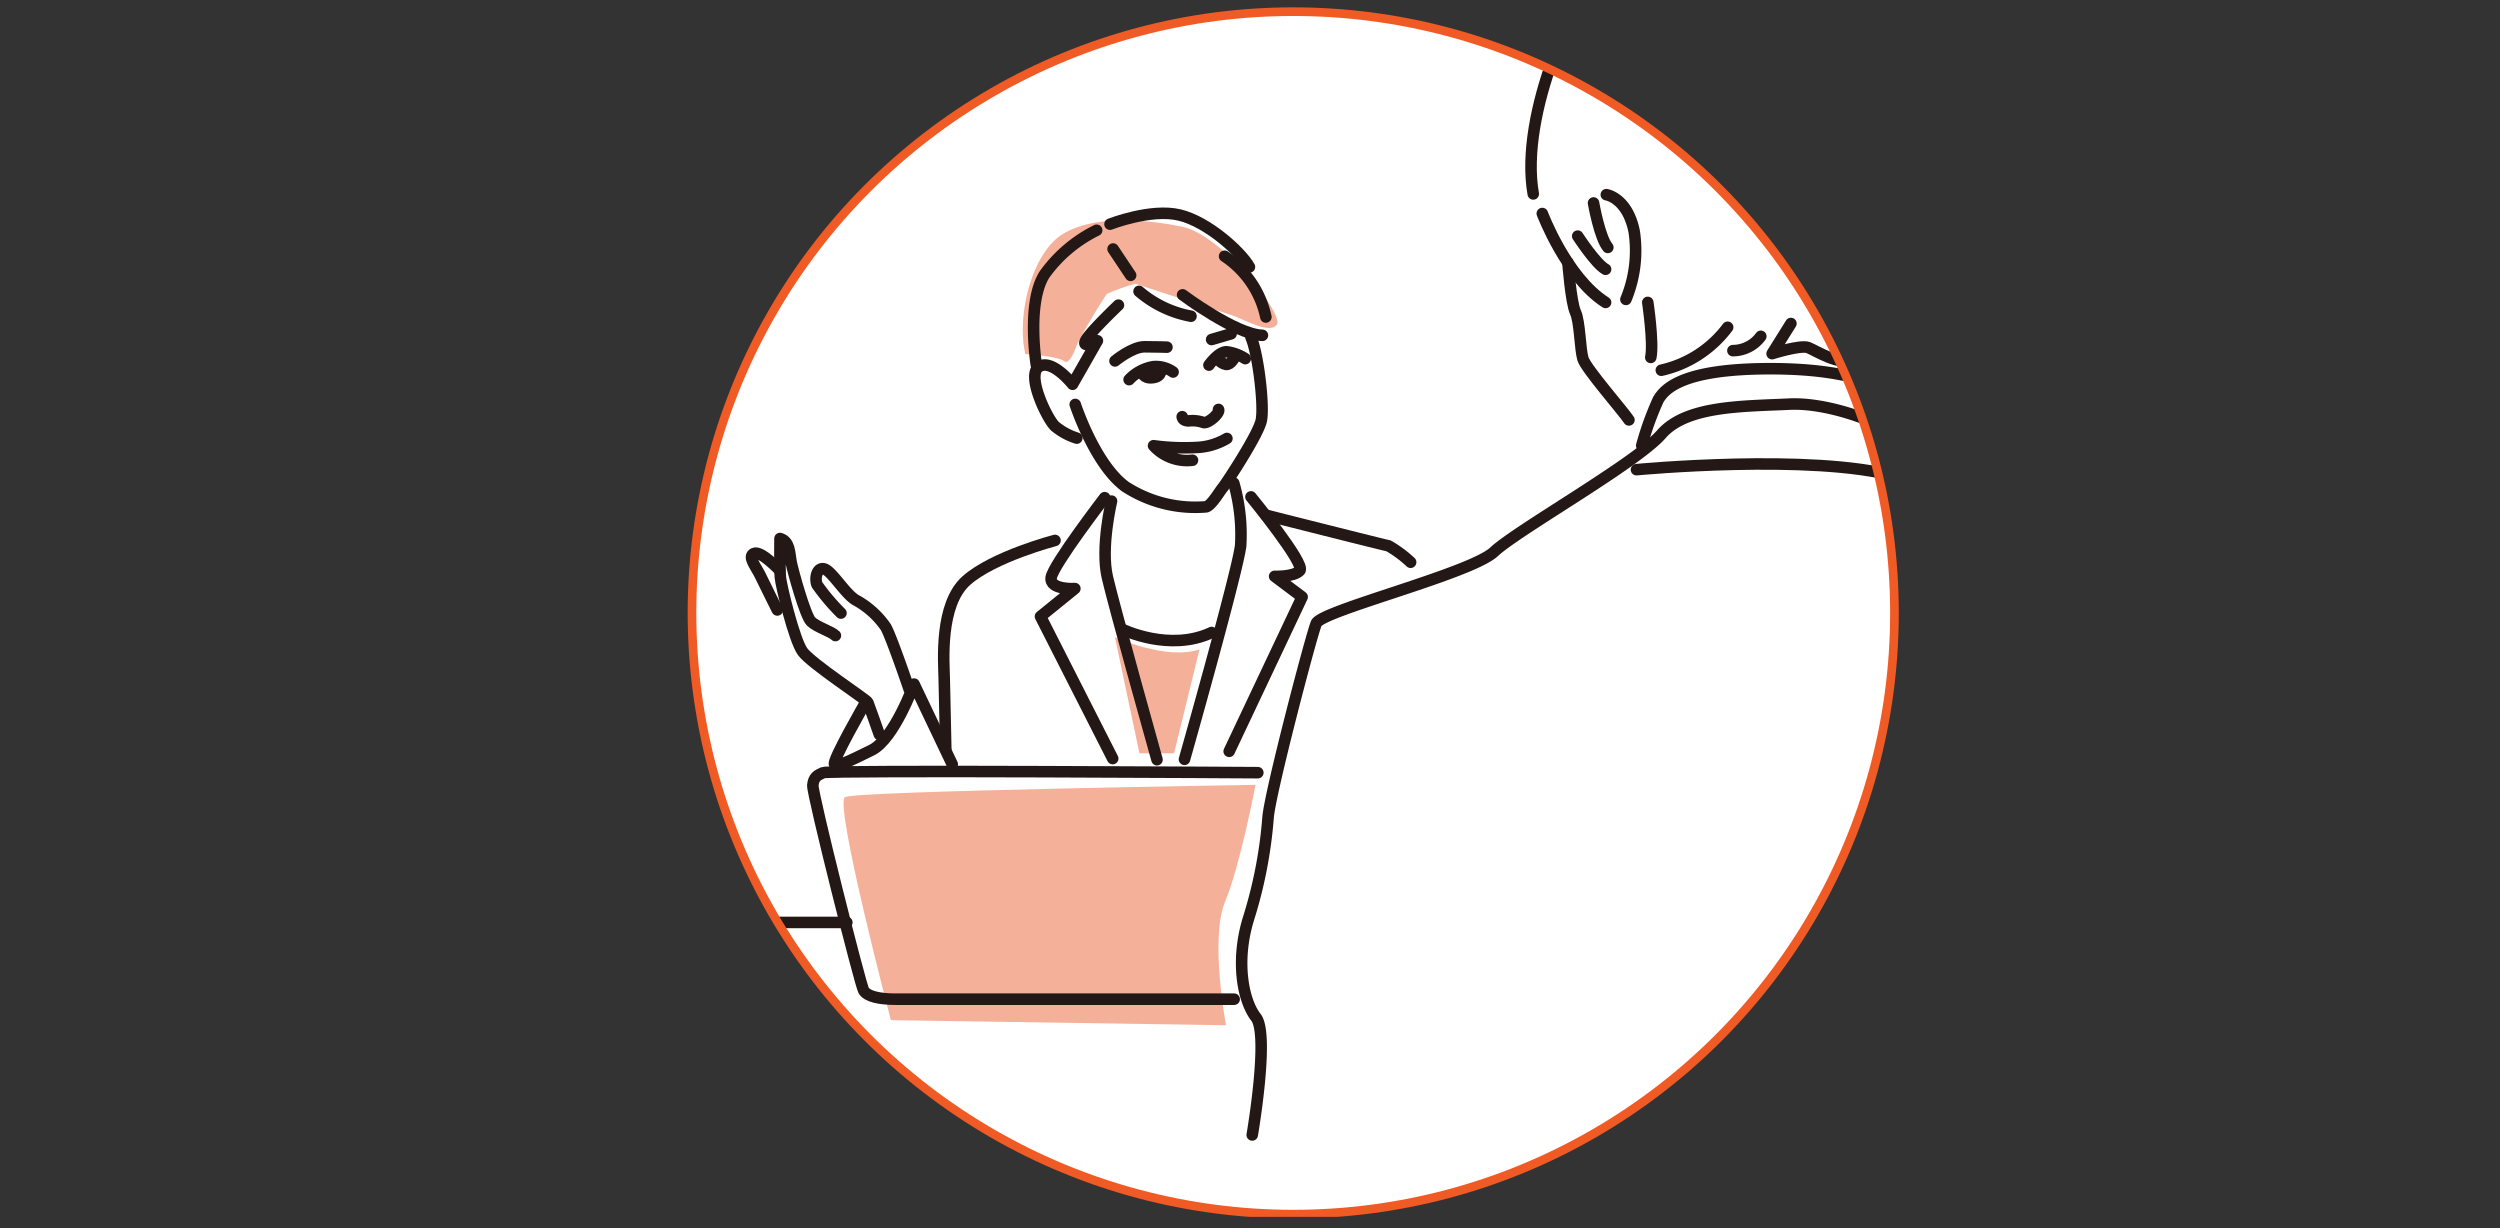
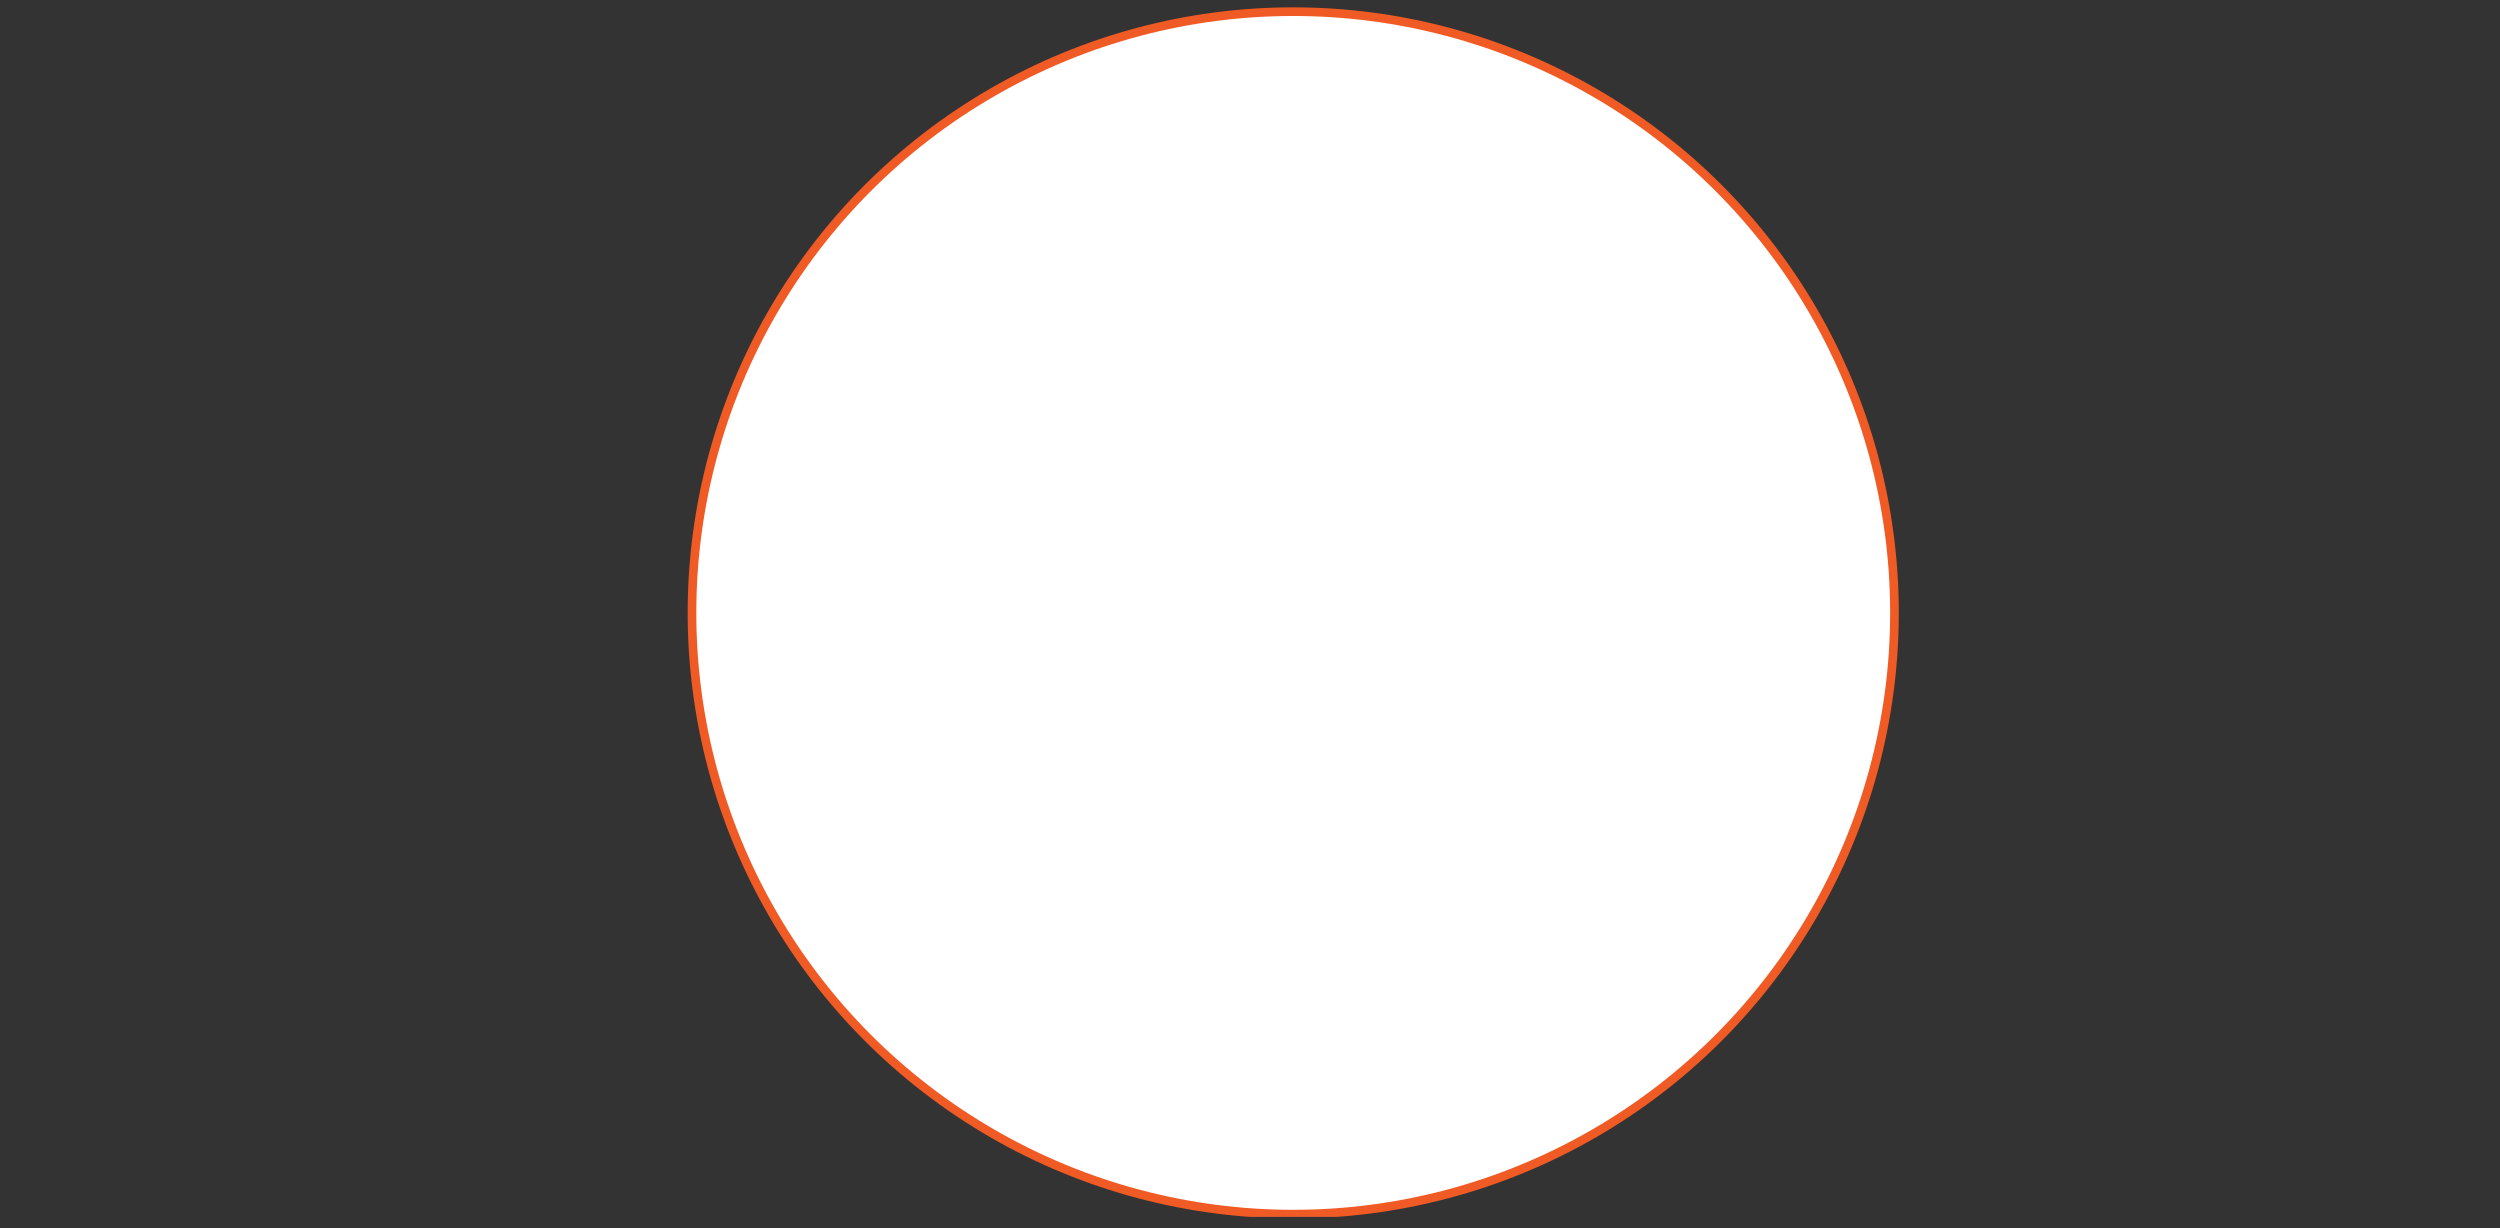
<svg xmlns="http://www.w3.org/2000/svg" width="289" height="142">
  <rect width="100%" height="100%" fill="#333333" stroke="none" />
  <defs>
    <clipPath id="a">
      <path data-name="長方形 844" fill="#fff" stroke="#707070" d="M0 0h289v142H0z" />
    </clipPath>
    <clipPath id="b">
      <path data-name="長方形 845" fill="none" d="M0 0h166.676v151.843H0z" />
    </clipPath>
    <clipPath id="c">
-       <path data-name="パス 1935" d="M7.968 89.485a69.5 69.5 0 1069.5-69.5 69.5 69.5 0 00-69.5 69.5" transform="translate(-7.968 -19.982)" fill="none" />
-     </clipPath>
+       </clipPath>
  </defs>
  <g data-name="マスクグループ 41">
    <g data-name="グループ 2163" clip-path="url(#a)">
      <g data-name="グループ 2158">
        <g data-name="グループ 2157" clip-path="url(#b)" transform="translate(75 -11.175)">
          <path data-name="パス 1892" d="M144.001 82.026a69.5 69.5 0 10-69.5 69.5 69.5 69.5 0 0069.5-69.5" fill="#fff" />
        </g>
      </g>
      <g data-name="グループ 2160">
        <g data-name="グループ 2159" clip-path="url(#c)" transform="translate(79.994 1.348)">
          <path data-name="パス 1893" d="M65.145 89.383s-46.152.706-47.452 1.413 5.3 25.786 5.3 25.786l38.738.588s-1.884-10.008-.118-14.247 3.532-13.54 3.532-13.54" fill="#f4b098" />
          <path data-name="パス 1894" d="M48.896 72.31s5.887 2.708 9.773 1.413l-2.944 12.009h-4z" fill="#f4b098" />
          <path data-name="パス 1895" d="M38.535 39.578s3.768.236 4.474.824 1.531-2 1.531-2a66.371 66.371 0 013.413-5.771 23.206 23.206 0 013.3-1.178s9.773 3.179 11.185 3.651 4.357 2.237 5.181 1.06-6.358-10.362-10.95-11.3-10.243-1.3-13.775.824-5.417 9.3-4.357 13.894" fill="#f4b098" />
          <path data-name="パス 1896" d="M17.22 69.522a24.239 24.239 0 01-2.763-3.273c-.309-.75 0-2.119.883-1.81s2.472 3 3.665 3.62a10 10 0 013.4 3.091c.618 1.06 2.693 7.153 2.693 7.153" fill="none" stroke="#231815" stroke-linecap="round" stroke-linejoin="round" stroke-width="1.334" />
          <path data-name="パス 1897" d="M16.579 72.121c-.486-.486-2.163-.971-2.826-1.634s-2.119-5.917-2.3-6.888-.133-2.385-1.28-2.694c0 0-.044 3.532.044 4.5s1.589 7.2 2.561 8.566 7.418 5.564 7.55 5.873 1.325 3.709 1.325 3.709" fill="none" stroke="#231815" stroke-linecap="round" stroke-linejoin="round" stroke-width="1.334" />
          <path data-name="パス 1898" d="M10.129 64.572s-2.163-2.3-2.959-1.943.221 1.5.751 2.605 1.943 3.93 1.943 3.93" fill="none" stroke="#231815" stroke-linecap="round" stroke-linejoin="round" stroke-width="1.334" />
          <path data-name="パス 1899" d="M20.019 79.938s-3.886 6.756-3.533 7.065 1.678-.353 4.283-1.634 4.9-7.639 4.9-7.639l4.415 9.273" fill="none" stroke="#231815" stroke-linecap="round" stroke-linejoin="round" stroke-width="1.334" />
          <path data-name="パス 1900" d="M65.411 87.974s-49.543-.309-50.249 0-1.1.53-1.193 1.457 5.475 23.006 5.873 23.712 1.854 1.016 3.709 1.016h39.123" fill="none" stroke="#231815" stroke-linecap="round" stroke-linejoin="round" stroke-width="1.334" />
          <path data-name="線 141" fill="none" stroke="#231815" stroke-linecap="round" stroke-linejoin="round" stroke-width="1.334" d="M17.9 105.283H-4.575" />
          <path data-name="パス 1901" d="M48.5 56.579s-1.28 5.343-.486 8.787 5.741 21.107 5.741 21.107" fill="none" stroke="#231815" stroke-linecap="round" stroke-linejoin="round" stroke-width="1.334" />
-           <path data-name="パス 1902" d="M47.705 56.182s-5.961 7.772-6.182 9.229 2.737 1.28 2.737 1.28l-3.974 3.224 8.348 16.426" fill="none" stroke="#231815" stroke-linecap="round" stroke-linejoin="round" stroke-width="1.334" />
          <path data-name="パス 1903" d="M29.337 85.192s-.132-6.138-.177-8.081-.574-8.566 2.561-11.348 10.244-4.636 10.244-4.636" fill="none" stroke="#231815" stroke-linecap="round" stroke-linejoin="round" stroke-width="1.334" />
          <path data-name="パス 1904" d="M49.78 71.416s5.431 2.649 10.289.354" fill="none" stroke="#231815" stroke-linecap="round" stroke-linejoin="round" stroke-width="1.334" />
          <path data-name="パス 1905" d="M62.63 54.503a21.564 21.564 0 01.795 7.242c-.4 3.179-6.491 24.683-6.491 24.683" fill="none" stroke="#231815" stroke-linecap="round" stroke-linejoin="round" stroke-width="1.334" />
          <path data-name="パス 1906" d="M64.617 56.093s6.358 7.772 5.652 8.522-2.915.662-2.915.662l3.179 2.385L62.1 85.505" fill="none" stroke="#231815" stroke-linecap="round" stroke-linejoin="round" stroke-width="1.334" />
-           <path data-name="パス 1907" d="M66.383 58.213s13.6 3.444 14.13 3.533a13.73 13.73 0 012.561 1.9" fill="none" stroke="#231815" stroke-linecap="round" stroke-linejoin="round" stroke-width="1.334" />
          <path data-name="パス 1908" d="M44.305 45.408s2.252 6.892 5.784 9.492a14.857 14.857 0 009.361 2.34c.619-.177 1.59-1.854 1.9-2.208s4.106-6.093 4.46-7.772-.353-7.683-1.192-9.626" fill="none" stroke="#231815" stroke-linecap="round" stroke-linejoin="round" stroke-width="1.334" />
          <path data-name="パス 1909" d="M51.68 32.337a12.743 12.743 0 006.005 2.87" fill="none" stroke="#231815" stroke-linecap="round" stroke-linejoin="round" stroke-width="1.334" />
          <path data-name="パス 1910" d="M56.713 32.734s6.138 4.593 9.229 4.681" fill="none" stroke="#231815" stroke-linecap="round" stroke-linejoin="round" stroke-width="1.334" />
          <path data-name="パス 1911" d="M49.295 33.927s-3.533 3.356-3.842 4.2 1.413-.088 1.413-.088l-2.87 5.034s-2.385-3-3.886-2.031.927 6.005 1.854 6.888a7.44 7.44 0 002.517 1.369" fill="none" stroke="#231815" stroke-linecap="round" stroke-linejoin="round" stroke-width="1.334" />
          <path data-name="パス 1912" d="M39.802 40.815s-1.148-7.2.971-10.465a16.261 16.261 0 016.005-5.078" fill="none" stroke="#231815" stroke-linecap="round" stroke-linejoin="round" stroke-width="1.334" />
          <path data-name="線 142" fill="none" stroke="#231815" stroke-linecap="round" stroke-linejoin="round" stroke-width="1.334" d="M48.677 27.436l2.031 3.047" />
          <path data-name="パス 1913" d="M48.324 24.566s4.725-1.854 8.036-1.06 7.154 4.327 8.081 6.005" fill="none" stroke="#231815" stroke-linecap="round" stroke-linejoin="round" stroke-width="1.334" />
          <path data-name="パス 1914" d="M61.57 28.276a11.233 11.233 0 014.769 7.021" fill="none" stroke="#231815" stroke-linecap="round" stroke-linejoin="round" stroke-width="1.334" />
          <path data-name="パス 1915" d="M48.898 40.374s1.987-1.634 3.4-1.634 2.608.045 2.608.045" fill="none" stroke="#231815" stroke-linecap="round" stroke-linejoin="round" stroke-width="1.334" />
          <path data-name="線 143" fill="none" stroke="#231815" stroke-linecap="round" stroke-linejoin="round" stroke-width="1.334" d="M60.069 37.901l2.252-.662" />
          <path data-name="パス 1916" d="M50.532 42.537a5.027 5.027 0 012.782-1.5 3.417 3.417 0 012.3.619" fill="none" stroke="#231815" stroke-linecap="round" stroke-linejoin="round" stroke-width="1.334" />
          <path data-name="パス 1917" d="M52.032 41.654s.088.795 1.236.662.928-1.06.928-1.06" fill="none" stroke="#231815" stroke-linecap="round" stroke-linejoin="round" stroke-width="1.334" />
          <path data-name="パス 1918" d="M59.76 40.859s1.1-1.545 2.031-1.545a5.166 5.166 0 012.164.795" fill="none" stroke="#231815" stroke-linecap="round" stroke-linejoin="round" stroke-width="1.334" />
          <path data-name="パス 1919" d="M60.643 40.063s.751.84 1.28.706.928-1.059.928-1.059" fill="none" stroke="#231815" stroke-linecap="round" stroke-linejoin="round" stroke-width="1.334" />
          <path data-name="パス 1920" d="M56.669 46.821s0 .486.751.486a3.842 3.842 0 011.678.177c.486.221 1.987-1.06 1.767-1.5" fill="none" stroke="#231815" stroke-linecap="round" stroke-linejoin="round" stroke-width="1.334" />
          <path data-name="パス 1921" d="M61.835 49.338a7.409 7.409 0 01-3.135 1.016 26.282 26.282 0 01-5.343-.177 5.229 5.229 0 004.5 1.678" fill="none" stroke="#231815" stroke-linecap="round" stroke-linejoin="round" stroke-width="1.334" />
          <path data-name="パス 1922" d="M64.764 129.851s2-11.583.436-13.587-2.351-6.619-.871-11.409a52.3 52.3 0 002.264-11.671c.174-2.7 4.965-20.989 5.574-22.47s17.854-5.749 20.554-8.274 16.462-10.278 19.335-13.587 9.319-3.223 14.806-3.484 15.241 3.31 19.421 9.407c2.711 3.953 14.981 6.184 14.981 6.184" fill="none" stroke="#231815" stroke-linecap="round" stroke-linejoin="round" stroke-width="1.334" />
          <path data-name="パス 1923" d="M109.182 52.946s20.206-1.916 30.048.784" fill="none" stroke="#231815" stroke-linecap="round" stroke-linejoin="round" stroke-width="1.334" />
          <path data-name="パス 1924" d="M109.792 50.159a34.811 34.811 0 011.916-5.313c.784-1.307 2.874-3.571 12.977-3.571s13.238 2.438 13.5 2.787 1.481 3.135 1.481 3.135" fill="none" stroke="#231815" stroke-linecap="round" stroke-linejoin="round" stroke-width="1.334" />
          <path data-name="パス 1925" d="M101.257 28.996s.348 4.616.871 5.748.523 4.268.87 5.4 4.7 6.1 5.313 7.054" fill="none" stroke="#231815" stroke-linecap="round" stroke-linejoin="round" stroke-width="1.334" />
          <path data-name="パス 1926" d="M105.699 21.157s2.439.348 3.222 4.268a14.729 14.729 0 01-.958 7.838" fill="none" stroke="#231815" stroke-linecap="round" stroke-linejoin="round" stroke-width="1.334" />
          <path data-name="パス 1927" d="M104.218 22.116s.7 4.006 1.654 5.138" fill="none" stroke="#231815" stroke-linecap="round" stroke-linejoin="round" stroke-width="1.334" />
          <path data-name="パス 1928" d="M102.389 25.947s2.09 3.222 3.223 3.833" fill="none" stroke="#231815" stroke-linecap="round" stroke-linejoin="round" stroke-width="1.334" />
          <path data-name="パス 1929" d="M98.296 23.335s2.787 7.4 7.316 10.277" fill="none" stroke="#231815" stroke-linecap="round" stroke-linejoin="round" stroke-width="1.334" />
          <path data-name="パス 1930" d="M110.489 33.612s.7 4.7.348 6.358" fill="none" stroke="#231815" stroke-linecap="round" stroke-linejoin="round" stroke-width="1.334" />
          <path data-name="パス 1931" d="M112.056 41.45a13.156 13.156 0 007.665-4.964" fill="none" stroke="#231815" stroke-linecap="round" stroke-linejoin="round" stroke-width="1.334" />
          <path data-name="パス 1932" d="M120.331 39.185a4 4 0 003.223-1.654" fill="none" stroke="#231815" stroke-linecap="round" stroke-linejoin="round" stroke-width="1.334" />
          <path data-name="パス 1933" d="M127.037 36.05l-2.177 3.484s3.31-1.045 4.18-.7 3.571 2.09 5.052 1.394 5.922 2.613 5.922 2.613 9.929-14.891 10.365-17.852.523-18.551-4.355-25.606-20.032-12.193-22.993-11.409-6.1 4.7-6.1 4.7" fill="none" stroke="#231815" stroke-linecap="round" stroke-linejoin="round" stroke-width="1.334" />
          <path data-name="パス 1934" d="M112.579-6.364s-4.355-.087-7.316 1.829-9.667 16.287-8.012 25.606" fill="none" stroke="#231815" stroke-linecap="round" stroke-linejoin="round" stroke-width="1.334" />
        </g>
      </g>
      <g data-name="グループ 2162">
        <g data-name="グループ 2161" clip-path="url(#b)" transform="translate(75 -11.175)">
          <circle data-name="楕円形 32" cx="69.503" cy="69.503" r="69.503" transform="translate(4.994 12.523)" fill="none" stroke="#f05a24" stroke-miterlimit="10" />
        </g>
      </g>
    </g>
  </g>
</svg>